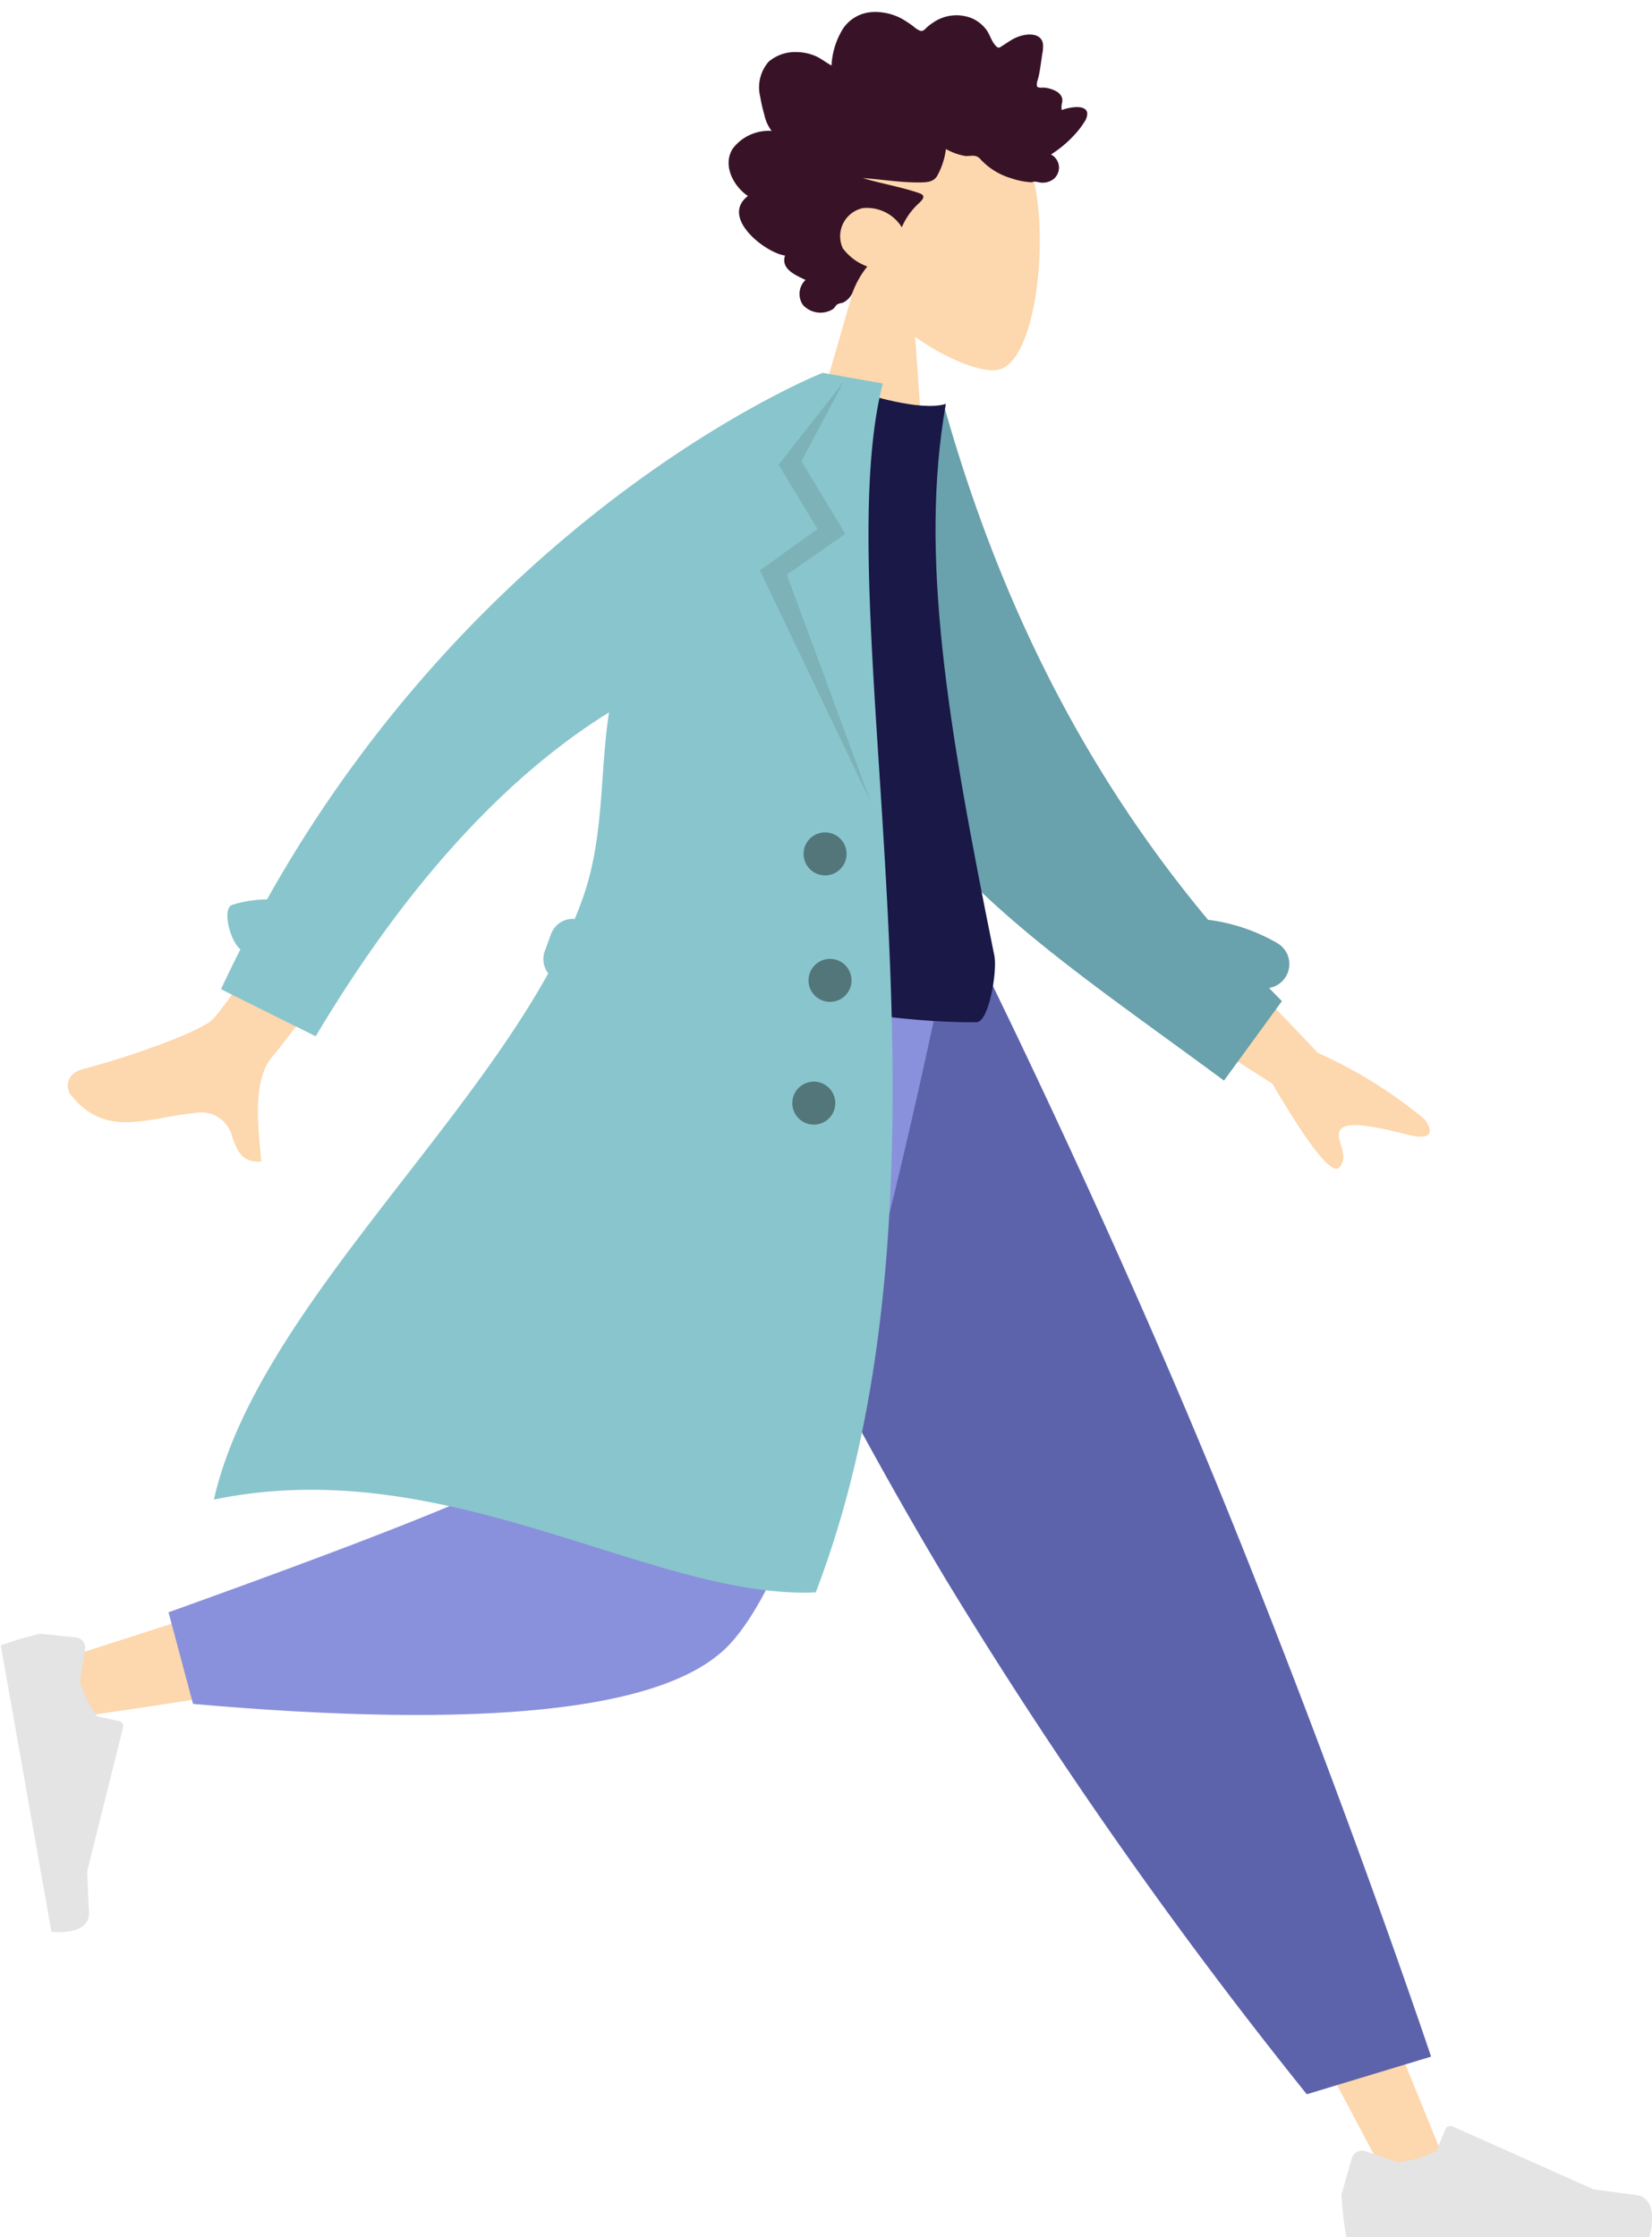
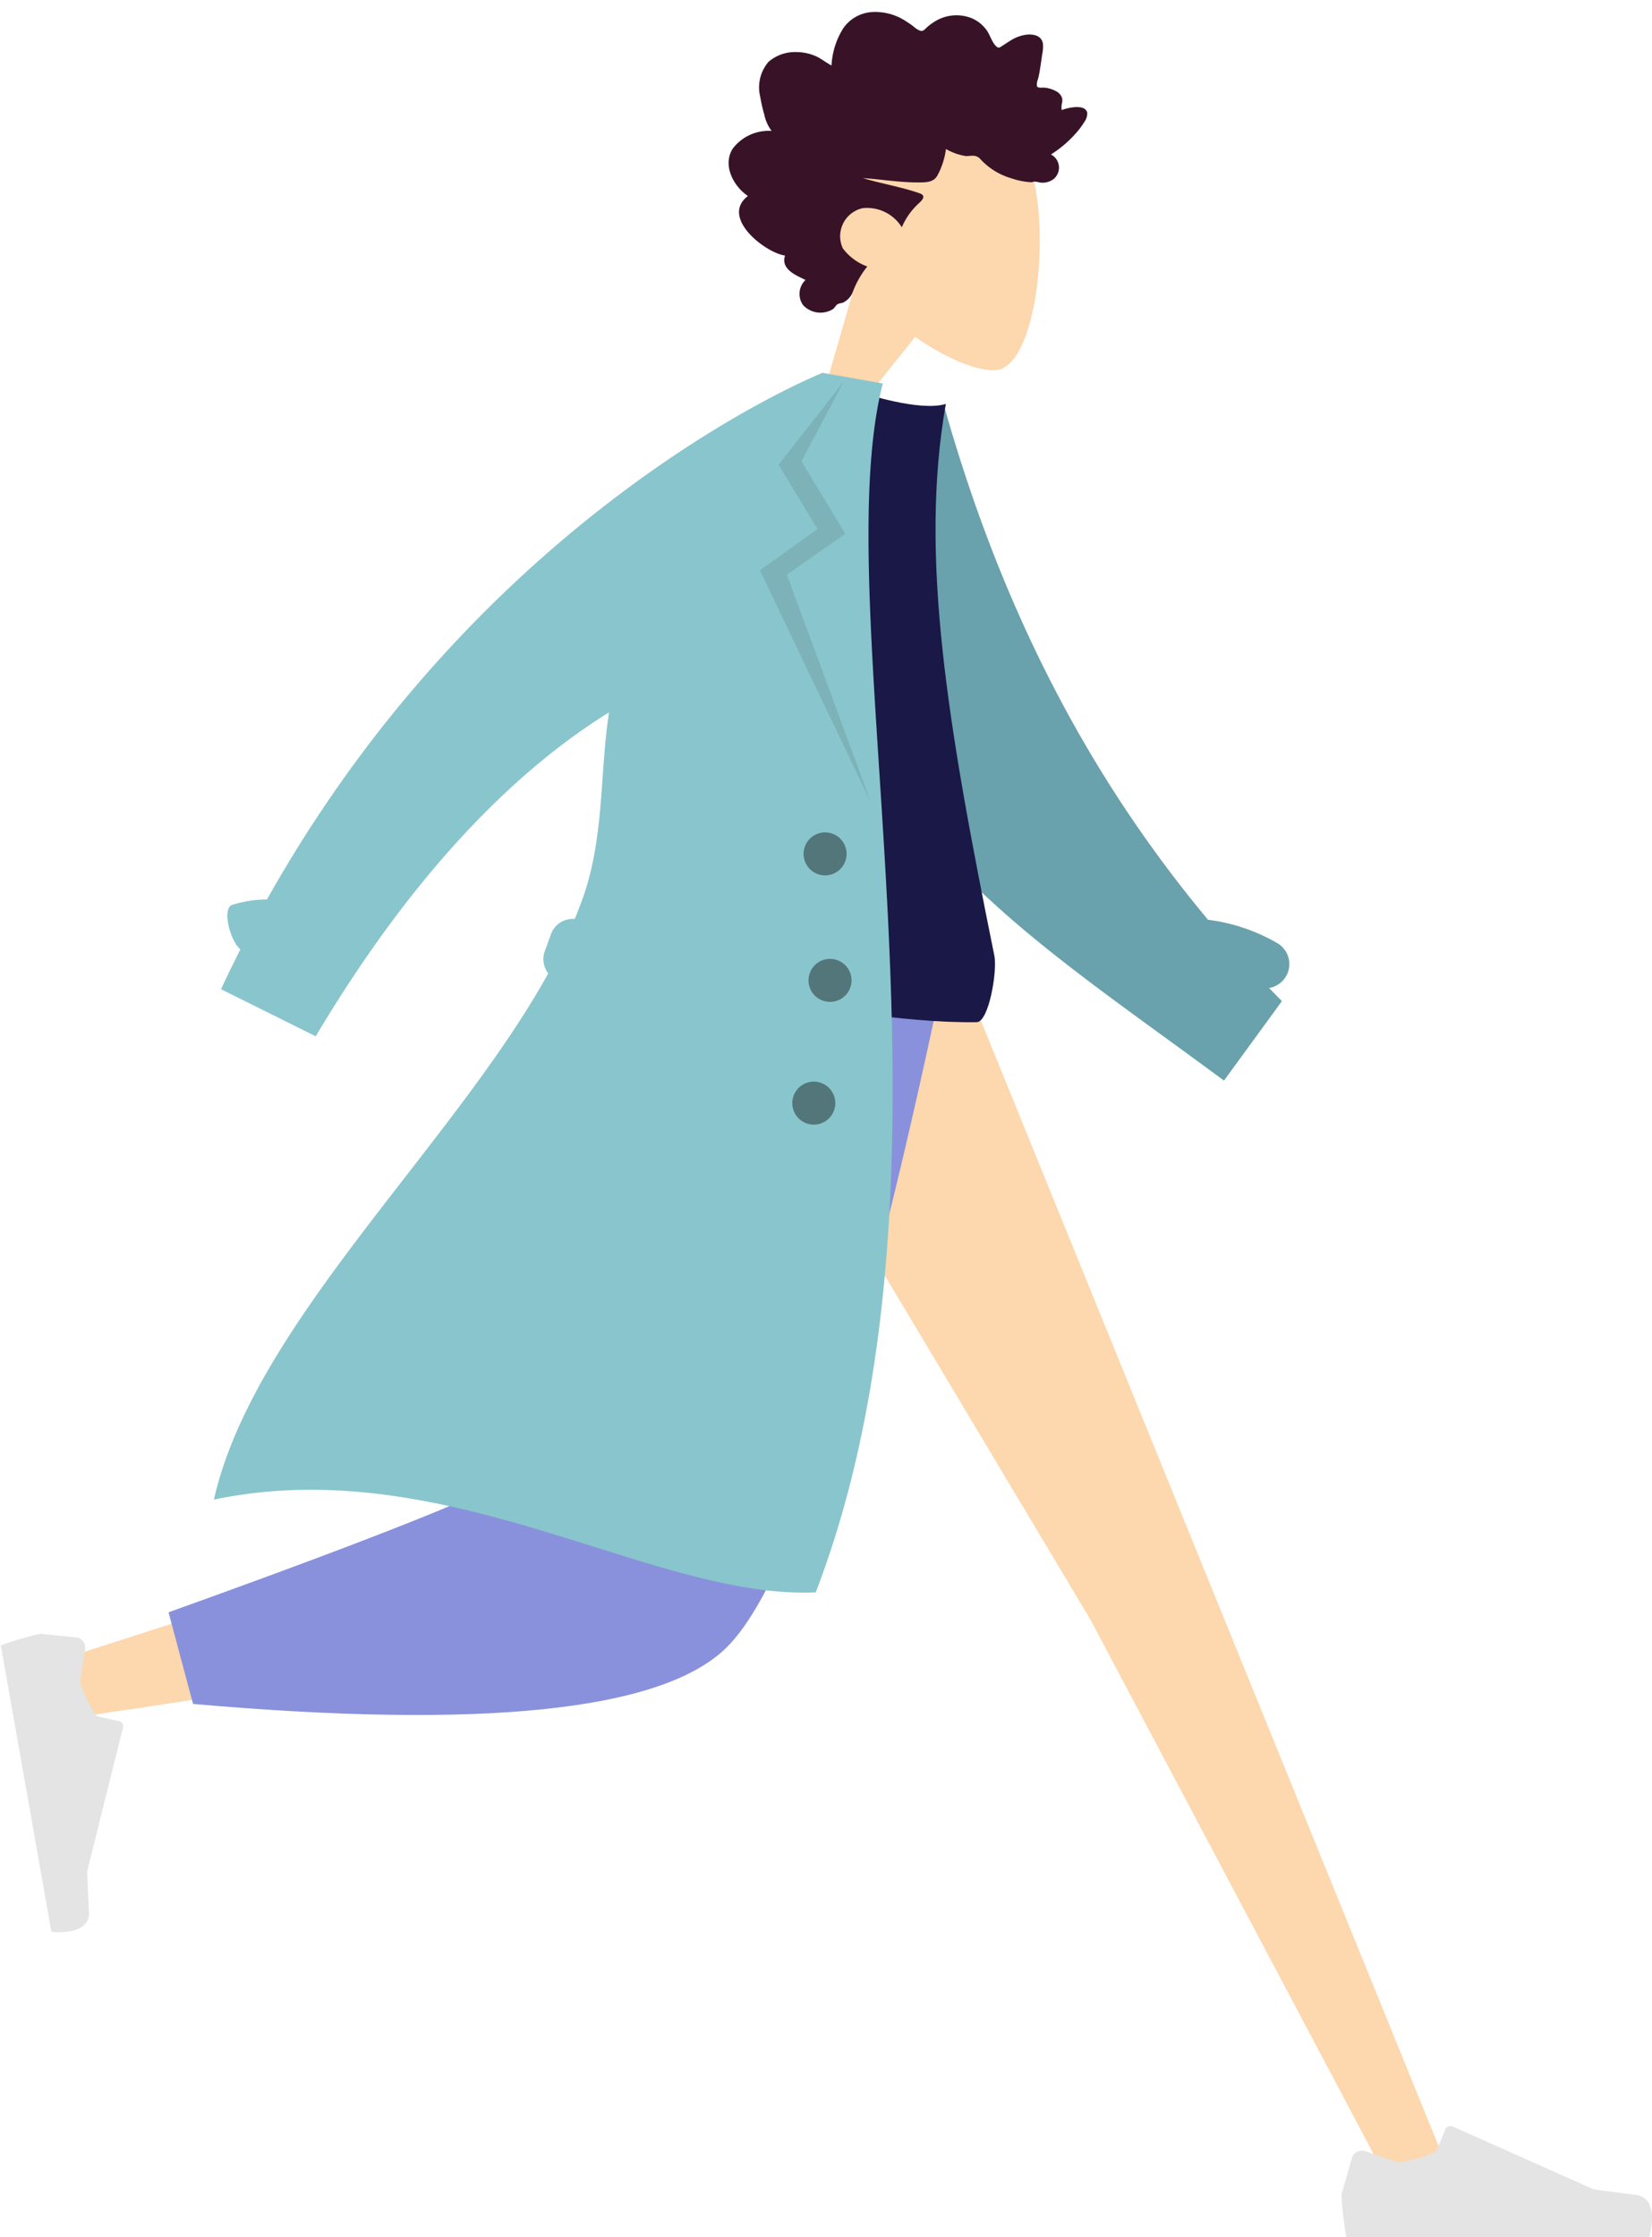
<svg xmlns="http://www.w3.org/2000/svg" width="136.327" height="184.595" viewBox="0 0 136.327 184.595">
  <g id="humaaan-9" transform="translate(1.68 -19.058)">
    <g id="Head_Front" data-name="Head/Front" transform="translate(59.38 19.058) rotate(4.012)">
      <g id="Head" transform="translate(7.534 7.089)">
-         <path id="Head-2" data-name="Head" d="M0,32.389,3.662,15.3A12.029,12.029,0,0,1,.468,6.666C1.134-2.828,14.339-.74,16.907,4.053S19.171,21,15.851,21.857c-1.324.34-4.144-.5-7.015-2.227l1.8,12.758Z" transform="translate(0 0)" fill="#fdd7ad" />
+         <path id="Head-2" data-name="Head" d="M0,32.389,3.662,15.3A12.029,12.029,0,0,1,.468,6.666C1.134-2.828,14.339-.74,16.907,4.053S19.171,21,15.851,21.857c-1.324.34-4.144-.5-7.015-2.227Z" transform="translate(0 0)" fill="#fdd7ad" />
      </g>
      <path id="hair" d="M3.365,10.594a3.329,3.329,0,0,1-.693-1.288,13.05,13.05,0,0,1-.444-1.464,3.227,3.227,0,0,1,.486-2.92,3.344,3.344,0,0,1,2.216-.961,4.069,4.069,0,0,1,1.571.2c.5.165.932.493,1.417.7a6.352,6.352,0,0,1,.747-3.119A3.105,3.105,0,0,1,10.979.227,4.583,4.583,0,0,1,13.8.795c.219.119.436.243.644.383A1.8,1.8,0,0,0,15,1.485c.228.054.34-.078.488-.244a3.71,3.71,0,0,1,.575-.519A3.387,3.387,0,0,1,19.234.177a2.947,2.947,0,0,1,1.293.936c.295.388.505,1,.913,1.272.173.114.295-.037.452-.149.236-.17.462-.354.7-.519a3.208,3.208,0,0,1,1.089-.493c.57-.132,1.358-.1,1.521.647a3.088,3.088,0,0,1-.006.864c-.027.388-.055.777-.089,1.165A8.417,8.417,0,0,1,25,4.767a1.272,1.272,0,0,0-.056.6c.083.193.463.085.626.09a2.472,2.472,0,0,1,.941.207,1.013,1.013,0,0,1,.57.528.949.949,0,0,1,.016.5,1.481,1.481,0,0,0,.03.51c.432-.213,1.928-.686,2.116.089a1.212,1.212,0,0,1-.189.766,6.646,6.646,0,0,1-.7,1.064,9.495,9.495,0,0,1-1.857,1.8,1.219,1.219,0,0,1,.318,2.042,1.507,1.507,0,0,1-1.106.322,2.446,2.446,0,0,0-.458-.036,1.094,1.094,0,0,1-.208.07,6.168,6.168,0,0,1-1.7-.216,5.6,5.6,0,0,1-2.591-1.356.8.8,0,0,0-.6-.275c-.223,0-.442.063-.664.069a4.78,4.78,0,0,1-1.667-.465,6.3,6.3,0,0,1-.546,2.219c-.246.542-.761.622-1.267.669-1.617.152-3.24-.018-4.859-.015,1.568.355,3.187.5,4.741.918.7.188.166.662-.134.991a5.711,5.711,0,0,0-1.117,1.917,3.377,3.377,0,0,0-3.323-1.352A2.374,2.374,0,0,0,9.9,19.841,4.39,4.39,0,0,0,12.024,21.2a7.589,7.589,0,0,0-1.064,2.236,1.6,1.6,0,0,1-.795.912.93.93,0,0,0-.42.167c-.139.143-.17.3-.348.425a1.964,1.964,0,0,1-2.435-.188,1.59,1.59,0,0,1,.054-2.085c-.753-.314-2.124-.718-1.825-1.891-1.631-.108-5.59-2.756-3.4-4.69-1.2-.681-2.3-2.34-1.531-3.8a3.719,3.719,0,0,1,3.109-1.691" transform="translate(0 0)" fill="#381327" />
    </g>
    <g id="Bottom_Skinny_Jeans_1" data-name="Bottom/Skinny Jeans 1" transform="translate(-1.68 97.614)">
      <path id="Leg" d="M0,0,32.936,55.117l24.693,46.6h5.318L21.575,0Z" transform="translate(57.067)" fill="#fdd7ad" />
      <g id="Right_Shoe" data-name="Right Shoe" transform="translate(110.701 96.869)">
        <path id="shoe" d="M1.983,2.418a.887.887,0,0,0-1.137.6L0,6A28.529,28.529,0,0,0,.4,9.5h25s.975-3.225-1.125-3.483-3.488-.464-3.488-.464L9.166.371a.443.443,0,0,0-.59.236L7.828,2.421a10.039,10.039,0,0,1-3.159.908Z" transform="translate(0 -0.333)" fill="#e4e4e4" />
      </g>
-       <path id="Pant" d="M56.248,94.252l10.257-3.105S59.764,70.976,49.982,46.752,28.97,0,28.97,0H0S12.485,28.5,26.472,51.788A395.744,395.744,0,0,0,56.248,94.252Z" transform="translate(51.591)" fill="#5c63ab" />
      <path id="Leg-2" data-name="Leg" d="M50.411,0c-3.11,19.368-9.1,44.115-9.671,44.877Q40.174,45.643,0,58.542l1.149,4.694Q49.056,56.317,51.634,52.5C54.214,48.684,67.09,18.53,72.077,0Z" transform="translate(4.493)" fill="#fdd7ad" />
      <path id="Pant-2" data-name="Pant" d="M0,54.484l2.024,7.561Q37.855,65.19,45.933,57.5T64.347,0H36.723Q30.175,40.786,29.4,42.5T0,54.484Z" transform="translate(13.907)" fill="#8991dc" />
      <g id="Left_Shoe" data-name="Left Shoe" transform="matrix(0.174, 0.985, -0.985, 0.174, 8.66, 55.309)">
        <path id="shoe-2" data-name="shoe" d="M1.9,2a.851.851,0,0,0-1.092.573L0,5.434A27.329,27.329,0,0,0,.383,8.792H24.376S25.312,5.7,23.3,5.454s-3.348-.445-3.348-.445L8.8.037a.425.425,0,0,0-.567.226L7.514,2a9.642,9.642,0,0,1-3.032.87Z" transform="translate(0 0)" fill="#e4e4e4" />
      </g>
    </g>
    <g id="Body_Long_Sleeve_1" data-name="Body/Long Sleeve 1" transform="matrix(0.985, 0.174, -0.174, 0.985, 13.556, 40.522)">
-       <path id="Skin" d="M13.951,36.442a2.615,2.615,0,0,0-3.29-1.682c-3.769.73-7.049,2.939-10.35-.445C-.1,33.9-.343,32.653,1.145,32.1c3.706-1.382,9.213-4.046,10.141-5.143C13.183,24.709,25.395,0,25.395,0l7.688,1.957S17.644,27.934,16.57,29.415c-1.61,2.22-.441,6.505-.043,8.751a2.949,2.949,0,0,1-.517.049C14.821,38.215,14.417,37.328,13.951,36.442ZM98.825,23.051,85.264,16.277l3.659-7.5L102.3,20.133a38.038,38.038,0,0,1,9.319,4.527c.567.6,1.222,1.766-1.279,1.4s-5.147-.645-5.555.189,1.043,1.968.261,3.076a.328.328,0,0,1-.284.145Q103.553,29.468,98.825,23.051Z" transform="translate(0 35.215) rotate(-4.012)" fill="#fdd7ad" />
      <path id="Back_Arm" data-name="Back Arm" d="M1.633,25.325C-.524,21.175.206,7.075,0,1.946L4.74,0c6.608,13.673,15.552,26.79,28.837,37.995a15.184,15.184,0,0,1,5.92.887,2,2,0,0,1,.021,3.777q.608.444,1.229.884l-3.566,7.288C22.17,43.34,8.062,37.691,1.633,25.325Z" transform="translate(59.033 0.906)" fill="#69a1ac" />
      <path id="Shirt" d="M0,49.784s20.9,2.3,32.905,0c.991-.19.948-4.467.488-5.636C26.234,25.955,21.526,12.635,21.526,0c-1.972,1.03-6.9.309-6.9.309C5.8,13.331,1.744,28.273,0,49.784Z" transform="translate(42.381 0.756)" fill="#191847" />
      <path id="Coat_Front" data-name="Coat Front" d="M26.928,52.723a1.914,1.914,0,0,1-.6-1.754l.26-1.473A1.914,1.914,0,0,1,28.3,47.922q.22-.988.379-1.964c.838-5.2-.451-10.295-.558-15.309C22.189,35.944,15,45.173,8.939,61.172L.569,58.706q.48-1.787,1.005-3.515c-.969-.534-2.112-3.073-1.3-3.5a9.777,9.777,0,0,1,2.742-.936C15.339,15.522,40.6,0,40.6,0h5.041c-1.484,19.647,19.016,62.538,11.9,99.17-5.573,1.245-12.153.322-19.277-.6-9.7-1.257-20.406-2.513-30.947,1.7C8,85.529,21.605,68.214,26.928,52.723Z" transform="translate(12.85 0)" fill="#89c5cc" />
      <path id="Shade_Lapel" data-name="Shade Lapel" d="M4.088,0,1.8,7.039l4.605,5.275L2.244,16.463,12.313,33.72,0,16.5l4.088-4.181L0,7.653Z" transform="translate(51.194 0.444)" fill="rgba(0,0,0,0.1)" />
      <path id="Buttons" d="M2.66,22.181a1.773,1.773,0,1,1,1.773,1.774A1.773,1.773,0,0,1,2.66,22.181Zm-.443-10.2A1.773,1.773,0,1,1,3.989,13.75,1.773,1.773,0,0,1,2.216,11.976ZM0,1.771A1.773,1.773,0,1,1,1.773,3.546,1.773,1.773,0,0,1,0,1.771Z" transform="translate(58.781 37.272)" fill="rgba(0,0,0,0.4)" />
    </g>
  </g>
</svg>